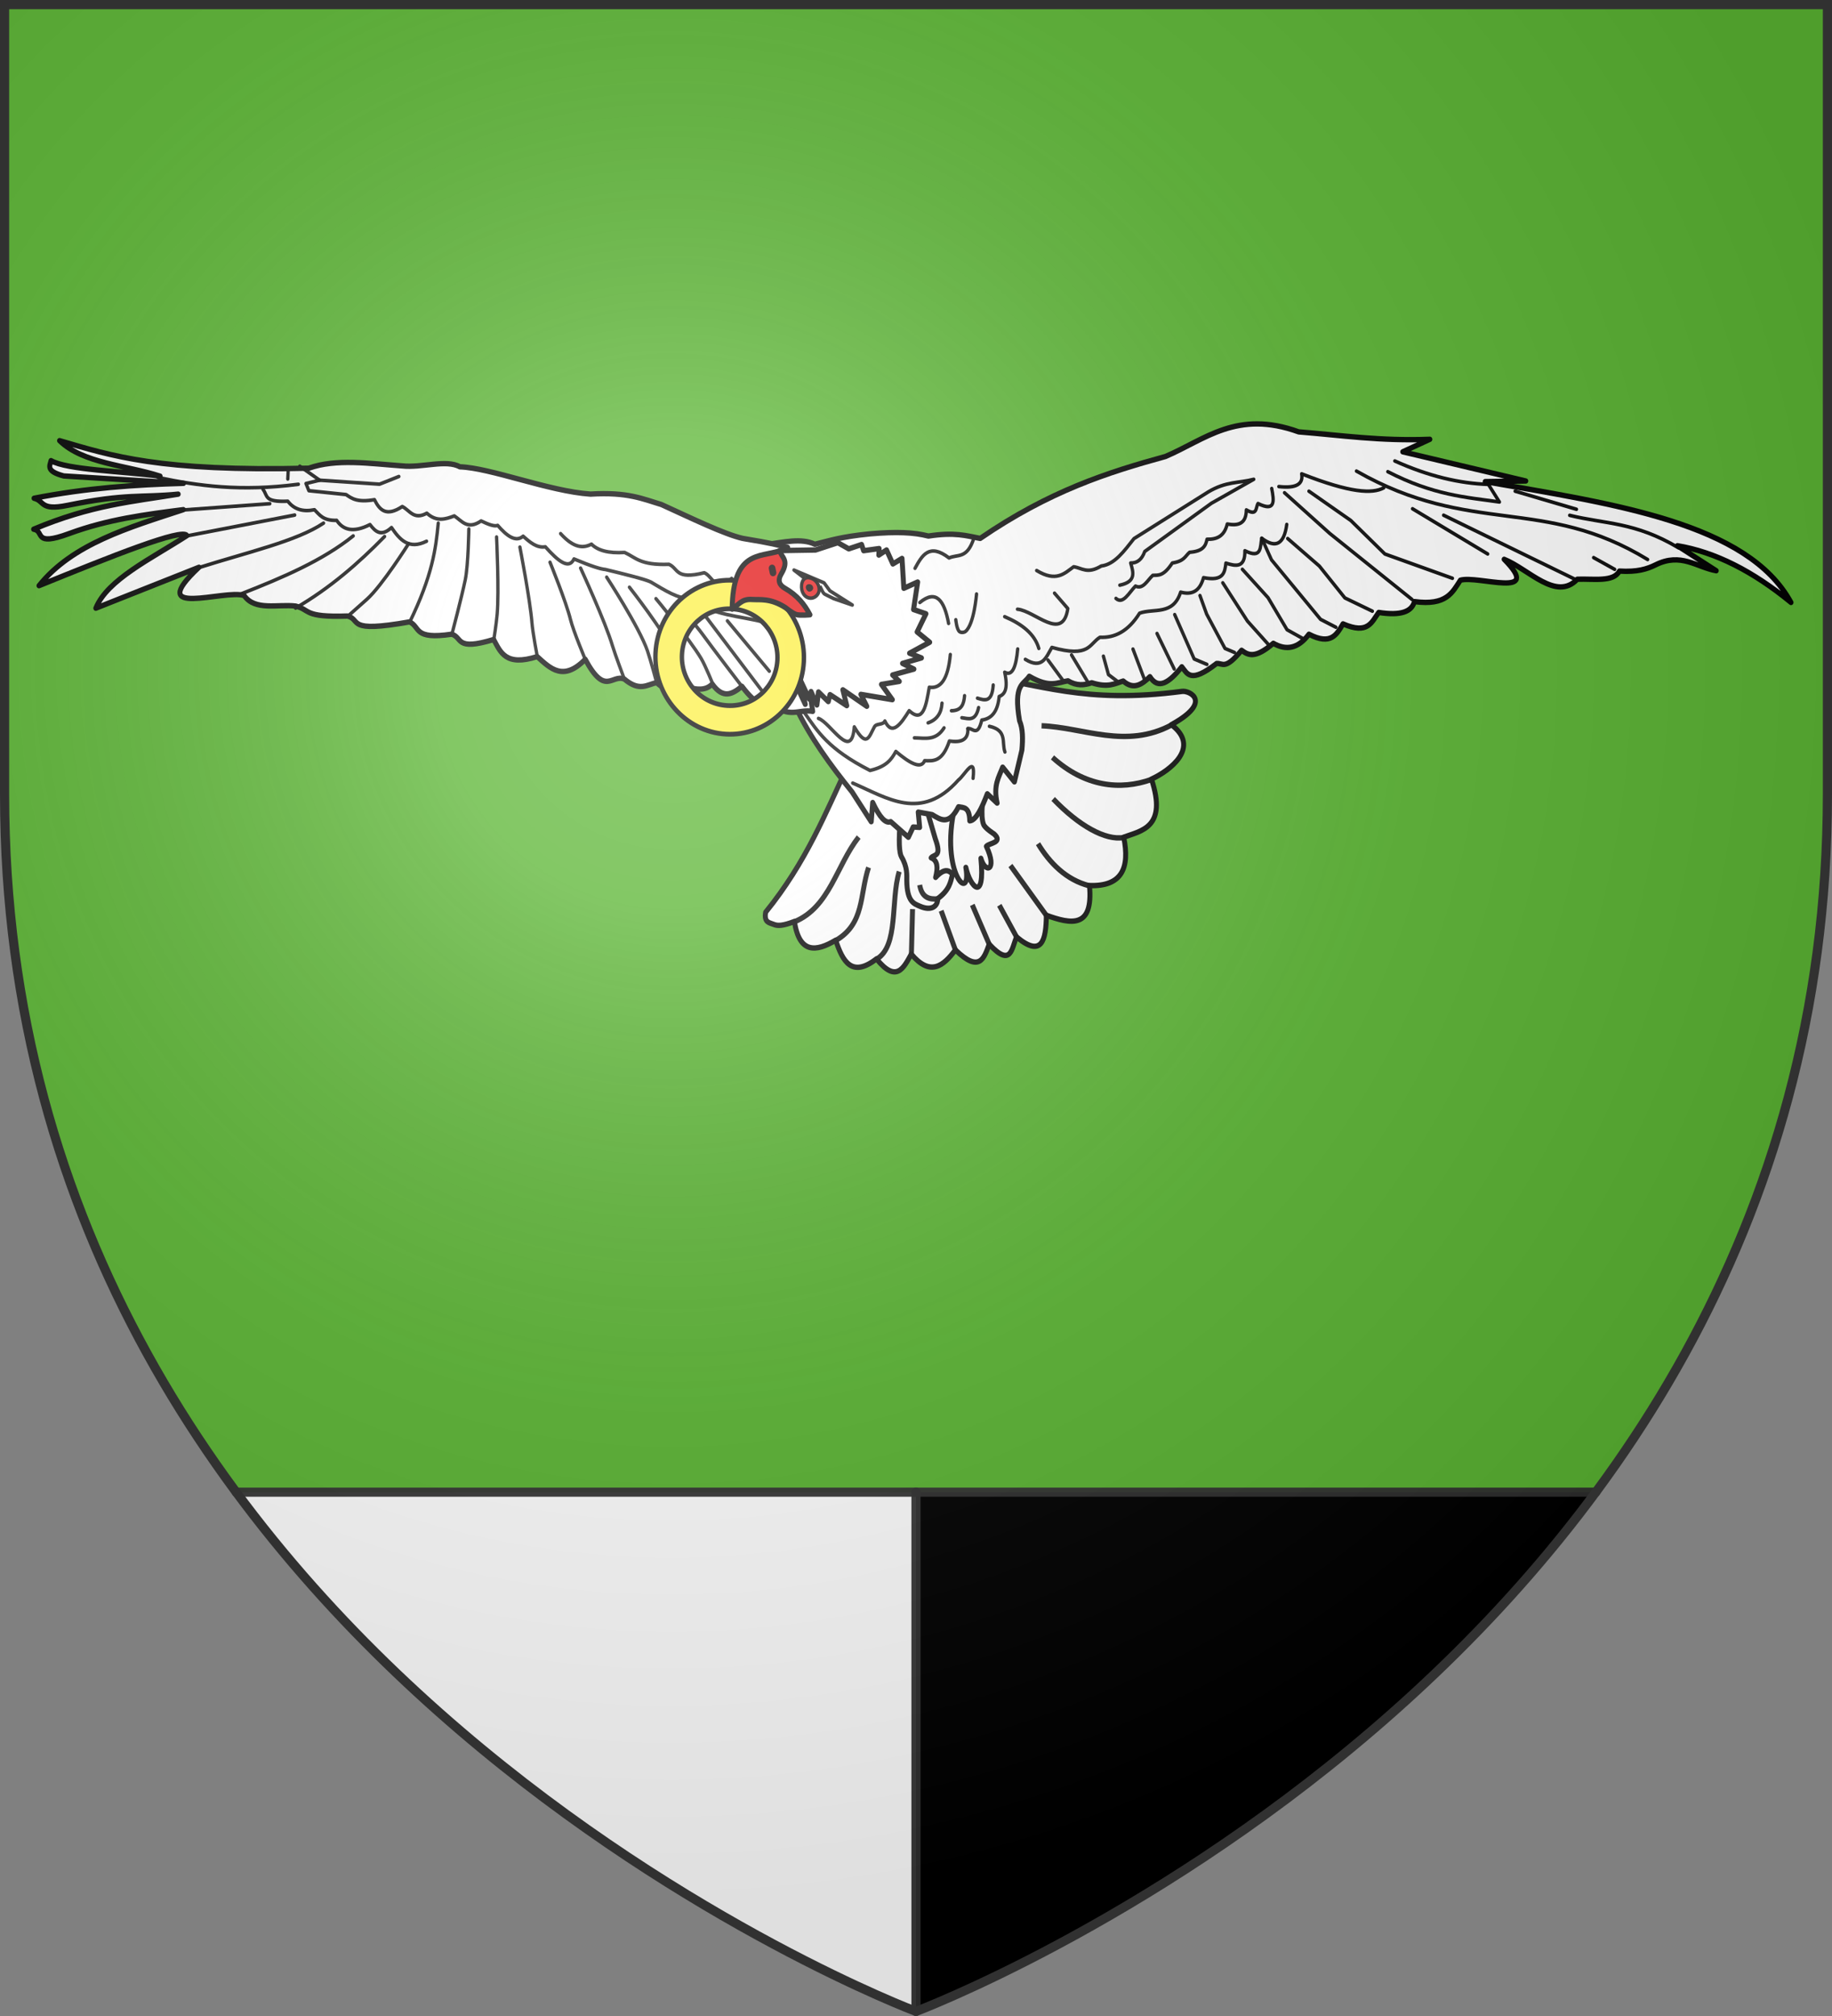
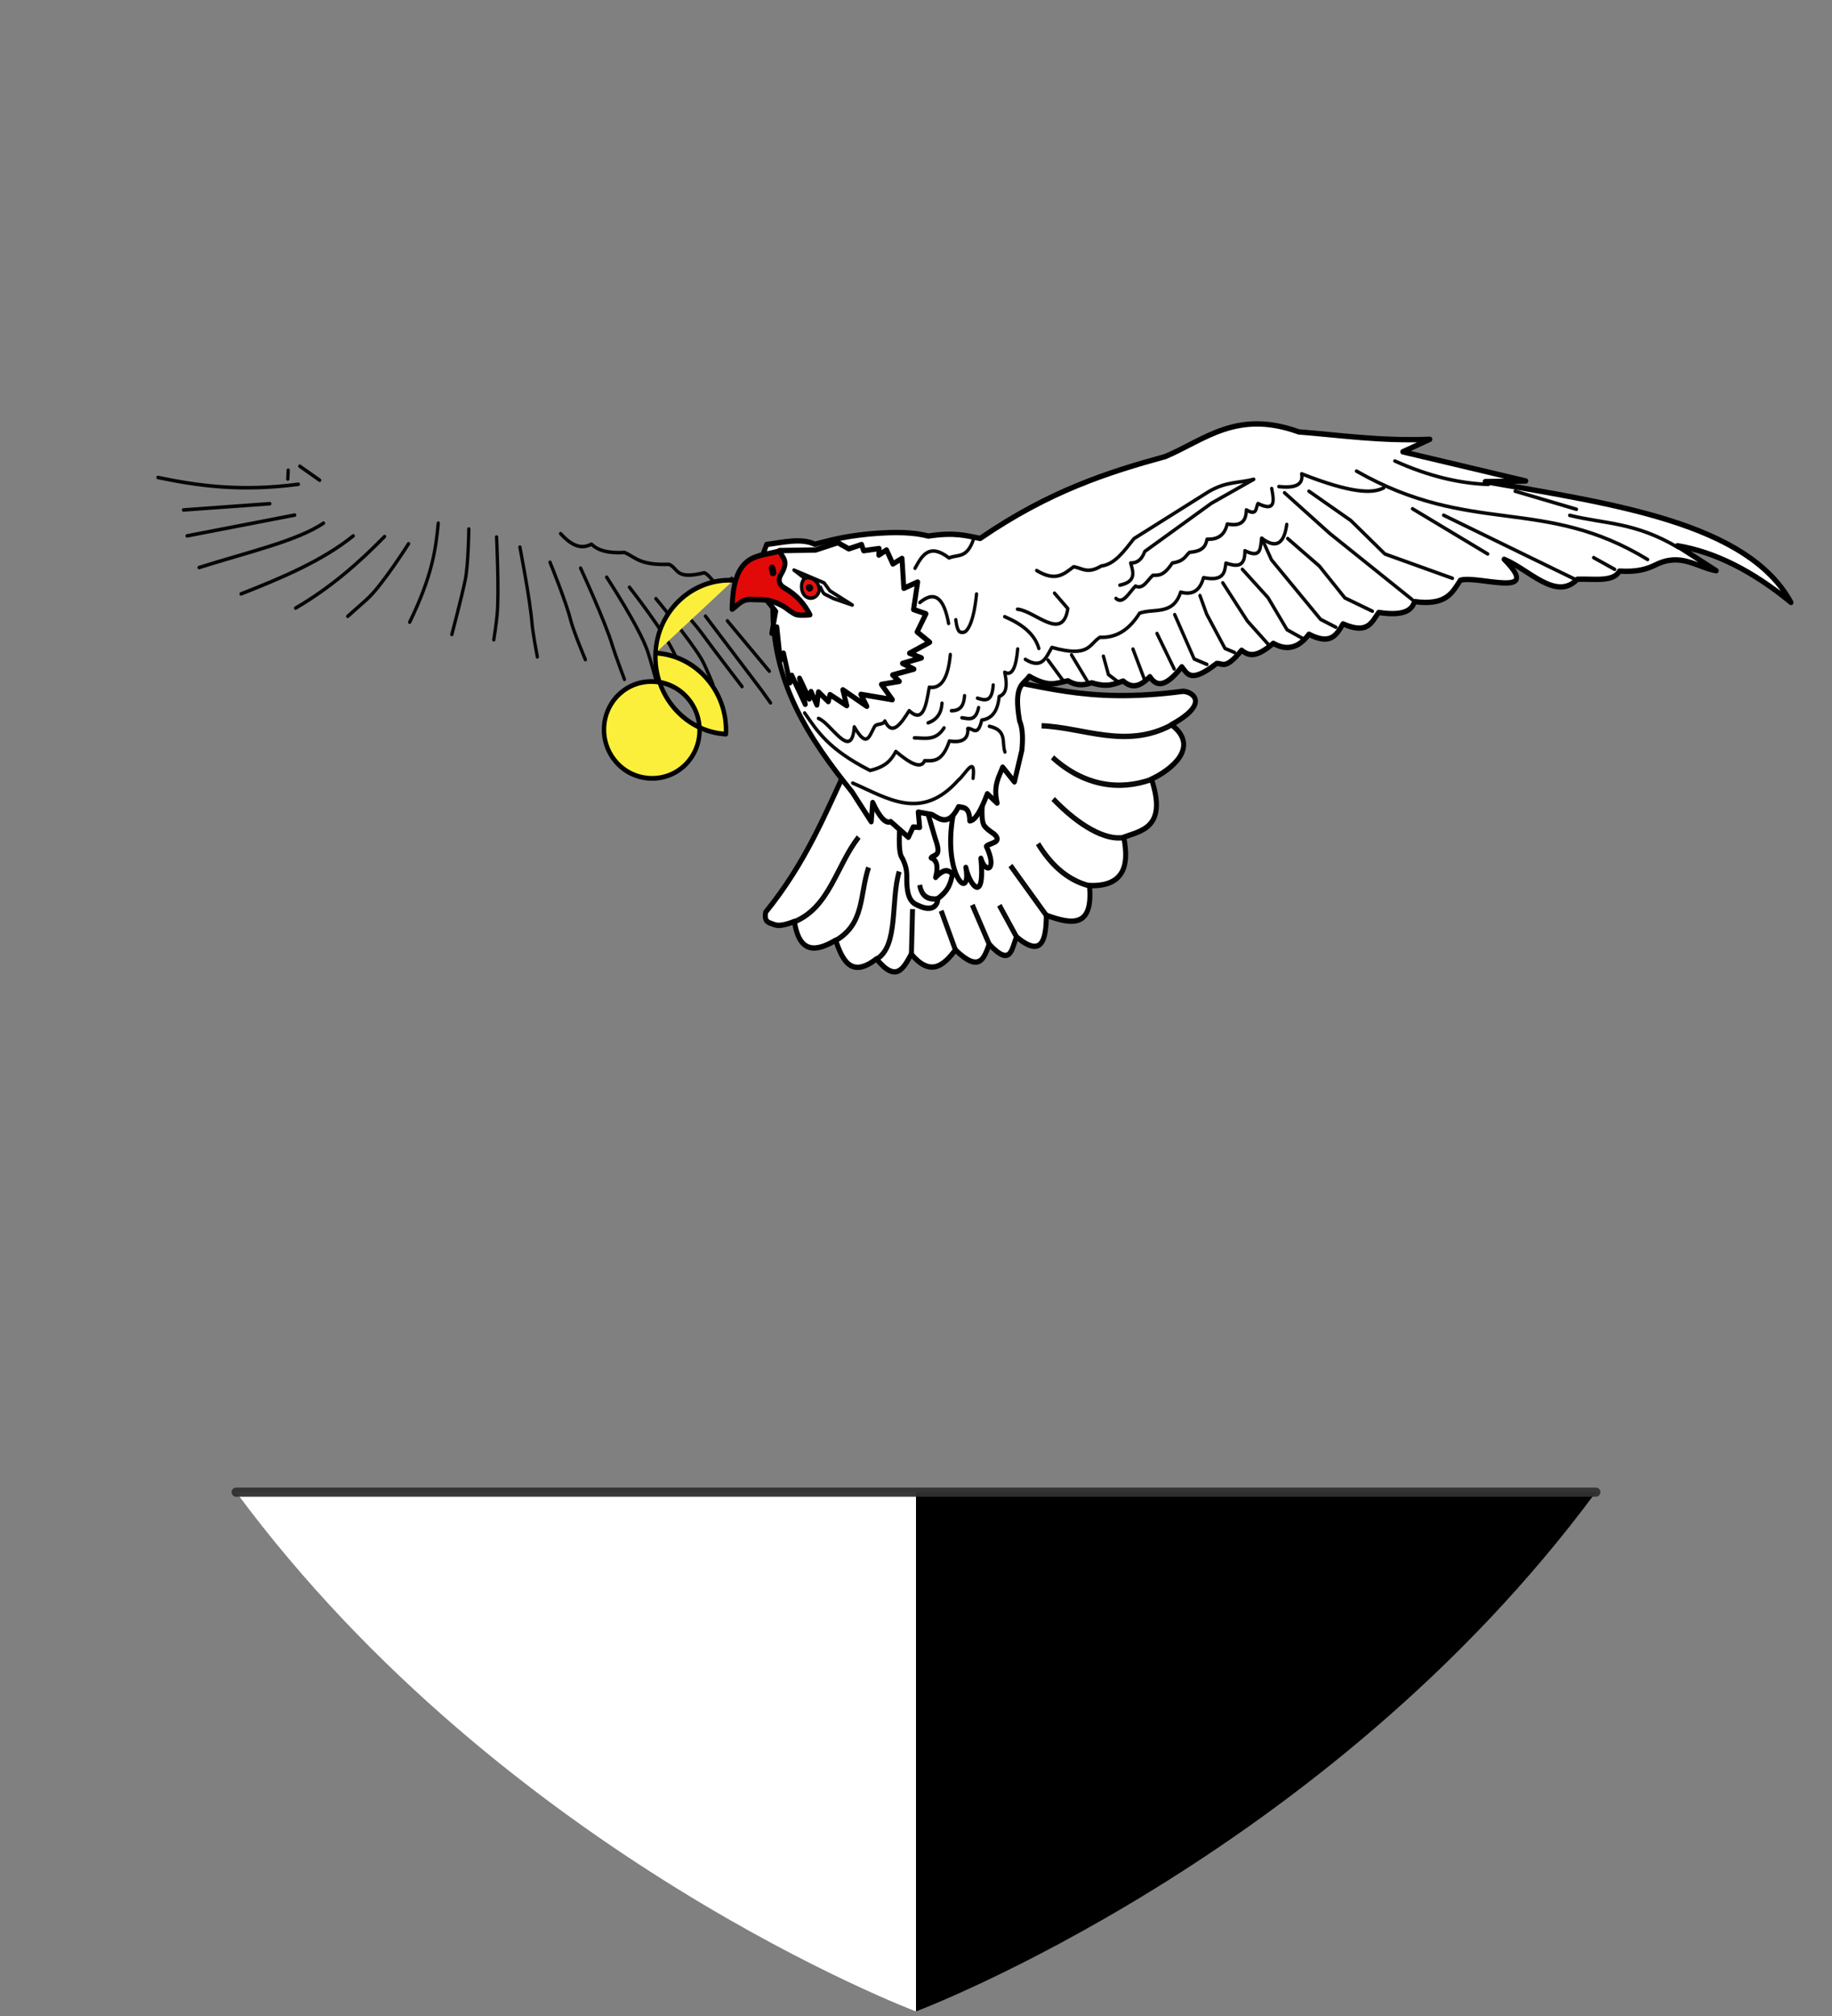
<svg xmlns="http://www.w3.org/2000/svg" xmlns:xlink="http://www.w3.org/1999/xlink" width="600" height="660" version="1.0">
  <rect width="100%" height="100%" fill="#808080" stroke="none" />
  <defs>
    <radialGradient id="b" cx="-80" cy="-80" r="405" gradientUnits="userSpaceOnUse">
      <stop offset="0" style="stop-color:#fff;stop-opacity:.31" />
      <stop offset=".19" style="stop-color:#fff;stop-opacity:.25" />
      <stop offset=".6" style="stop-color:#6b6b6b;stop-opacity:.125" />
      <stop offset="1" style="stop-color:#000;stop-opacity:.125" />
    </radialGradient>
-     <path id="a" d="M-298.5-298.5h597V-40C298.5 246.31 0 358.5 0 358.5S-298.5 246.31-298.5-40z" />
  </defs>
  <g transform="translate(300 300)">
    <use xlink:href="#a" width="600" height="660" style="fill:#5ab532" />
    <path d="M300 488.5v170s134.22-50.445 222.656-170z" style="fill:#000" transform="translate(-300 -300)" />
    <path d="M0 188.5v170s-134.22-50.445-222.656-170z" style="fill:#fff" />
  </g>
  <path d="M-16.798-28.136C-23.82-14.483-29.442-.971-41.856 13.224c-.545 2.956 1.185 2.9 2.438 3.399 1.155.46 2.82.424 6.256-.817 1.488 8.988 6.447 8.566 12.479 5.232 2.112 5.985 4.88 10.572 12.316 5.224 6 6.876 8.193 2.576 10.518-1.34 5.68 6.296 9.658 3.415 13.322-1.172 7.365 6.61 8.66 2.27 10.22-1.59 6.761 6.75 6.763.96 8.281-2.018 7.596 5.872 8.907.96 8.984-6.07 7.46 2.485 14.23 3.805 13.025-8.31C65.825 6.1 68.218.793 66.338-7.755c5.227-1.81 13.247-2.64 8.372-16.238 5.582-2.368 14.988-8.894 6.03-15.217 12.588-6.402 5.455-9.578 3.267-9.312-30.021 3.65-42.803-2.153-62.39-4.414" style="opacity:1;fill:#fff;fill-opacity:1;fill-rule:nonzero;stroke:#000;stroke-width:1.5;stroke-linecap:butt;stroke-linejoin:round;stroke-miterlimit:4;stroke-dasharray:none;stroke-dashoffset:0;stroke-opacity:1" transform="matrix(1.084 0 0 1.171 296.125 283.163)" />
  <path d="M-1.08-13.093c-.708 6.36-.377 9.82.25 10.804C1.066.681.77 2.953.787 4.336c.065 6.026 2.21 6.511 4.035 7.242 3.166 1.268 5.29.23 5.346-2.172 3.556-2.452 3.847-4.611 4.443-6.798-1.123-1.19-2.497-1.738-5.114.877.762-2.729.606-4.77-1.349-5.467.913-1.09 3.319-.1 1.26-5.33l-2.103-6.65M15.267-16.16C10.705 2.473 20.53 11.088 18.635.693c1.313 5.549 5.85 9.992 4.548-2.54 1.316 4.416 5.092 3.439 1.647-3.348.725-.935 5.245-1.022 2.307-3.476 0 0-2.61-1.509-3.133-2.617-1.087-2.308-.044-8.504-.044-8.504" style="opacity:1;fill:#fff;fill-opacity:1;fill-rule:nonzero;stroke:#000;stroke-width:1.5;stroke-linecap:butt;stroke-linejoin:round;stroke-miterlimit:4;stroke-dasharray:none;stroke-dashoffset:0;stroke-opacity:1" transform="matrix(1.084 0 0 1.171 296.125 283.163)" />
  <g style="opacity:1">
    <path d="M1662.513 245.44c10.425-4.683 11.77-16.27 18.116-24.66M1675.249 250.012c8.48-5.192 6.467-13.02 8.809-20.905M1687.821 254.584c6.533-4.026 3.312-16.496 5.544-24.824M1698.254 252.695l-.317-12.648M1711.497 250.829l-4.907-10.782M1721.62 248.706l-5.723-10.782M1729.784 246.257l-5.723-8.66M1738.438 239.726l-11.601-13.395M1751.01 230.745c-7.176-1.26-12.427-5.824-16.172-10.945M1760.644 216.703c-5.498 1.215-13.782-2.593-21.888-9.638M1768.155 200.049c-9.287 3.643-20.06 3.087-30.215-4.577M1773.38 184.537c-13.401 7.54-26.567 2.075-39.196 2.28M1705.447 236.781c-2.586.337-4.853-.046-5.714-3.592" style="opacity:.954;fill:none;fill-opacity:1;fill-rule:nonzero;stroke:#000;stroke-width:1.5;stroke-linecap:butt;stroke-linejoin:round;stroke-miterlimit:4;stroke-dasharray:none;stroke-dashoffset:0;stroke-opacity:1" transform="scale(1.084 1.171)rotate(3 717.173 -26909.238)" />
  </g>
  <path d="M-39.644-72.662c-.495 21.244 10.732 37.196 23.912 52.266l5.777 8.315.445-5.373c2.126 4.215 3.936 5.968 5.442 5.354l5.33 4.367L2.722-10.6l1.957.103-.43-4.274 4.213.712c2.541 1.433 5.068 3.131 7.964-2.199 1.544.259 3.297-.014 3.39 3.938 1.906-.146 3.624-3.529 5.302-7.57l2.97 2.608c-1.22-4.995.528-7.242 1.671-10.05l3.545 4.11 2.264-8.874c.296-3.054.329-5.952-.714-8.212-1.897-10.384 1.187-9.967 2.94-12.436 6.276 3.393 8.504 1.72 11.706 1.268 2.576 1.46 4.91 1.262 7.166.539 4.93 1.47 6.951.245 9.509-.483 3.067 2.528 5.62 1.034 8.075-1.212 2.473 3.722 5.857 1.698 9.628-2.765 1.686 1.908 2.552 4.814 10.513-.92 1.906-.155 2.53 1.951 7.55-3.693 1.936 1.31 3.938 2.515 9.586-1.95 3.846 2.04 7.465 1.546 10.76-2.542 6.648 3.213 8.413.086 10.29-2.895 7.634 3.097 8.694-.586 10.795-3.195 6.685.977 10.003-.212 10.786-3.031 9.75 1.215 11.48-2.592 13.884-5.976 5.3-1.443 25.206 5.4 13.224-5.847 7.478 2.76 15.713 11.81 22.107 5.573 4.827-.186 10.951.89 12.71-2.277 5.43.314 8.393-.585 10.88-1.719 7.752-3.588 12.433.64 18.392 1.618l-11.733-6.992c11.405 1.749 22.847 7.133 34.322 15.86-13.075-22.25-53.548-27.516-92.407-33.783l12.272-.174-37.178-8.161 8.194-3.495c-14.925.54-26.772-1.128-39.622-2.077-18.703-6.263-28.319 2.189-40.255 6.883-17.394 4.415-35.113 9.656-55.974 22.9-4.172-.732-7.64-1.807-15.662-.657-4.283-1.044-9.724-1.273-17.79-.605-8.63.801-11.968 1.88-16.502 2.896-4.13-1.819-9.474-.547-14.555.054l-3.568 8.806z" style="opacity:1;fill:#fff;fill-opacity:1;fill-rule:nonzero;stroke:#000;stroke-width:1.5;stroke-linecap:butt;stroke-linejoin:round;stroke-miterlimit:4;stroke-dasharray:none;stroke-dashoffset:0;stroke-opacity:1" transform="matrix(1.084 0 0 1.171 296.125 283.163)" />
-   <path d="M-27.631-42.929c-4.235-.74-7.184 2.293-12.788-2.468-2.056.213-3.54 1.651-8.591-4.538-2.798 2.132-5.642 3.695-8.96-.633-1.508 1.322-3.533 2.241-9.173.336-2.06 1.767-4.513 1.916-7.647-.727-2.884.51-5.065 2.633-9.757-1.002-3.84-1.451-5.73 4.963-11.81-5.524-6.617 6.267-10.52 2.59-14.512-.76-9.597 2.82-11.065-1.242-13.157-4.778-11.768 3.308-9.292-.563-12.676-1.482-11.719 1.601-9.346-1.983-12.736-3.447-19.423 3.207-14.436-.532-18.717-1.635-13.543.427-11.14-1.748-15.714-2.785-5.405-.585-12.28 1.424-15.542-2.94-5.96-1.845-30.38 6.658-13.646-7.91l-31.175 11.447c3.485-8.027 16.83-13.874 27.551-20.302-1.378-2.187-22.73 5.75-44.716 14.007 10.113-11.697 27.104-16.233 43.625-21.258-11.463 1.365-22.805 2.693-34.523 6.692-11.076 3.78-7.292-.739-10.728-1.216 17.535-6.832 30.111-7.727 43.68-9.81-11.13 1.03-15.568-.233-33.52 3.149-8.308 1.564-6.82-1.29-10.033-1.998 15.91-2.888 30.702-3.805 45.182-4.172l-36.19-2.06c-5.507-1.35-4.213-2.83-3.862-4.29 4.754 2.574 21.575 2.968 32.963 4.343-10.346-3.088-23.3-3.534-30.382-9.93 15.681 4.239 30.106 8.7 75.298 7.706 8.282-2.746 18.398-1.29 28.157-.65 5.984.622 13.375-1.89 17.48.263 9.287.274 26.93 6.846 39.496 7.629 11.174-.637 15.788 1.347 21.43 2.921 9.087 3.835 19.017 8.297 24.52 9.46 9.117 1.385 10.664 1.865 13.602 2.512z" style="opacity:1;fill:#fff;fill-opacity:1;fill-rule:nonzero;stroke:#000;stroke-width:1.5;stroke-linecap:butt;stroke-linejoin:round;stroke-miterlimit:4;stroke-dasharray:none;stroke-dashoffset:0;stroke-opacity:1" transform="matrix(1.084 0 0 1.171 296.125 283.163)" />
  <path d="m-37.606-87.884 10.835-.165 6.738-2.046 3.295 1.725 3.873-1.208.615 1.725 4.687-.6-.096 1.828 2.332-1.43 1.912 3.91 2.762-1.548.55 8.352 4.183-1.755-1.25 7.693 3.747 1.184-2.665 5.08 3.8 2.88-6.086 3.067 3.599 1.318L-.5-56.34l3.444 1.591-6.435 1.638 2.022 1.799-5.405.845 3.303 4.265-9.515-1.486 1.8 3.339-7.236-4.612 1.179 4.435-5.059-3.086-.525 1.947-2.962-2.694-.473 3.643-1.779-3.761-.532 2.088-2.941-5.798 1.734 7.286-4.09-8.114-.532 2.088-1.964-8.286-.955 2.066-1.06-9.366-1.504 1.755 1.169-6.146-4.392-5.027z" style="opacity:1;fill:#fff;fill-opacity:1;fill-rule:nonzero;stroke:#000;stroke-width:1.5;stroke-linecap:round;stroke-linejoin:round;stroke-miterlimit:4;stroke-dasharray:none;stroke-dashoffset:0;stroke-opacity:1" transform="matrix(1.084 0 0 1.171 296.125 283.163)" />
  <g style="opacity:1">
-     <path d="M1649.116 162.326c-7.662-1.508-15.586-.928-22.859-5.551-3.435.47-7.808-1.87-12.082-3.919-1.628-.653-7.54-1.695-13.88-2.776-1.437-.028-4.283-.682-9.633-2.449-1.375 3.19-4.853.774-8.817-2.939-2.567.534-4.716-1.018-6.857-2.612-2.11 1.892-4.862.258-7.838-2.613-.924.436-2.84-.118-5.061-.98-3.982 2.824-5.82.29-8.164-.98-2.628 1.08-5.274 2.008-8.328-.326-3.864 2.233-5.216-.562-7.51-1.47-4.696 3.241-6.806 1.312-8.49-1.469-5.191 1.115-6.85.022-8.655-.98l-11.266-.49-.98-1.959 4.082-1.143 18.124.164 5.715-2.45M1495.797 133.1c1.614 1.726.416 3.631 7.675 2.938 2.047 2.225 4.81 2.782 8.163 1.96 1.623 1.313 2.744 2.96 6.858 2.612 2.036 2.513 5.049 3.35 10.123.653 1.71 1.88 3.537 3.324 6.532.49 2.661 3.26 5.545 6.002 10.776 3.266" style="opacity:.954;fill:none;fill-opacity:1;fill-rule:nonzero;stroke:#000;stroke-width:1;stroke-linecap:round;stroke-linejoin:round;stroke-miterlimit:4;stroke-dasharray:none;stroke-dashoffset:0;stroke-opacity:1" transform="scale(1.084 1.171)rotate(3 717.173 -26909.238)" />
    <path d="M1586.254 140.773c4.166 3.846 7.035 3.798 9.47 2.45 1.941 1.622 5.136 2.349 10.123 1.796 3.503 1.26 4.814 3.365 13.553 2.612 2.962.976 1.977 4.321 10.776 1.796 2.661.81 4.121 6.126 8.327 1.143M1549.19 139.794c-.36 7.186-.996 14.667-7.177 28.089M1558.496 140.937s.379 10-.326 14.205c-.825 4.92-3.258 15.517-3.258 15.517M1566.987 142.733s1.57 15.08 1.306 21.552c-.112 2.77-.645 7.19-.645 7.19M1574.171 145.182s3.856 14.531 4.735 20.9c.39 2.818 2.131 9.475 2.131 9.475M1583.478 148.937s5.432 10.774 7.021 15.675c1.034 3.19 5.07 10.945 5.07 10.945M1592.785 150.08s8.244 14.549 10.776 21.226c.826 2.178 4.09 9.15 4.09 9.15M1600.786 152.203s10.509 13.32 13.389 19.92c1.026 2.352 3.273 8.822 3.273 8.822M1607.807 154.652s11.33 11.986 14.695 18.124c1.191 2.173 2.612 7.837 2.612 7.837M1615.97 157.428s10.748 10.735 14.532 16.001c1.408 1.959 3.92 7.021 3.92 7.021M1643.246 180.619s-9.276-10.065-12.744-14.048c-2.092-2.403-7.51-7.51-7.51-7.51M1631.156 161.51l17.96 19.756 2.947 3.435M1540.536 145.998s-7.348 12.1-11.756 16.165c-1.73 1.594-5.544 5.067-5.544 5.067M1533.188 144.365c-7.49 7.87-15.707 15.254-25.798 21.39M1523.718 144.692c-8.83 7.34-20.72 12.766-32.982 17.96M1514.574 141.59c-7.737 5.43-22.684 9.374-36.893 14.374M1505.757 139.794l-32.158 7.516M1498.083 137.018l-25.953 3.108M1506.41 131.14c-17.343 3.035-30.27 2.023-42.452.326M1506.574 126.078l6.204 3.592M1503.145 127.384v2.45M1651.239 175.878l-13.389-13.389" style="opacity:.954;fill:none;fill-opacity:1;fill-rule:nonzero;stroke:#000;stroke-width:1;stroke-linecap:round;stroke-linejoin:round;stroke-miterlimit:4;stroke-dasharray:none;stroke-dashoffset:0;stroke-opacity:1" transform="scale(1.084 1.171)rotate(3 717.173 -26909.238)" />
  </g>
-   <path d="M-51.592-79.57c-12.222-.641-22.908 8.385-23.534 20.327-.626 11.941 9.059 22.035 21.28 22.676s22.908-8.386 23.533-20.328c.626-11.941-9.058-22.035-21.28-22.676m-.42 7.988c8.11.425 14.098 6.871 13.71 14.269s-7.016 13.182-15.125 12.757-14.098-6.871-13.71-14.269 7.016-13.182 15.126-12.757" style="opacity:1;fill:#fcef3c;fill-opacity:1;fill-rule:nonzero;stroke:#000;stroke-width:1.332;stroke-linecap:round;stroke-linejoin:round;stroke-miterlimit:4;stroke-dasharray:none;stroke-dashoffset:0;stroke-opacity:1" transform="matrix(1.084 0 0 1.171 296.125 283.163)" />
+   <path d="M-51.592-79.57c-12.222-.641-22.908 8.385-23.534 20.327-.626 11.941 9.059 22.035 21.28 22.676c.626-11.941-9.058-22.035-21.28-22.676m-.42 7.988c8.11.425 14.098 6.871 13.71 14.269s-7.016 13.182-15.125 12.757-14.098-6.871-13.71-14.269 7.016-13.182 15.126-12.757" style="opacity:1;fill:#fcef3c;fill-opacity:1;fill-rule:nonzero;stroke:#000;stroke-width:1.332;stroke-linecap:round;stroke-linejoin:round;stroke-miterlimit:4;stroke-dasharray:none;stroke-dashoffset:0;stroke-opacity:1" transform="matrix(1.084 0 0 1.171 296.125 283.163)" />
  <g style="opacity:1">
    <path d="M1662.505 186.981c4.126 4.877 7.592 9.723 20.573 15.022 5-1.35 6.353-3.51 7.511-5.715 4.4 3.08 7.883 4.673 8.817 2.123 2.665-.071 5.366.116 7.184-5.878 3.552.308 5.747-.588 5.389-3.756" style="opacity:.954;fill:none;fill-opacity:1;fill-rule:nonzero;stroke:#000;stroke-width:1;stroke-linecap:round;stroke-linejoin:round;stroke-miterlimit:4;stroke-dasharray:none;stroke-dashoffset:0;stroke-opacity:1" transform="scale(1.084 1.171)rotate(3 717.173 -26909.238)" />
    <path d="M1725.857 165.755c-.212 4.989-1.206 7.79-3.592 6.694 1.342 4.572.38 6.18-1.306 6.858-.212 4.418-2.08 6.352-4.899 6.858-1.01 5.08-2.684 2.183-4.082 2.612" style="opacity:.954;fill:none;fill-opacity:1;fill-rule:nonzero;stroke:#000;stroke-width:1;stroke-linecap:round;stroke-linejoin:round;stroke-miterlimit:4;stroke-dasharray:none;stroke-dashoffset:0;stroke-opacity:1" transform="scale(1.084 1.171)rotate(3 717.173 -26909.238)" />
    <path d="M1719 176.205c-.1 5.007-2.35 4.429-4.572 3.919M1714.918 182.736c-.729 4.05-2.92 3.223-4.899 3.102M1695.977 192.206c3.15-.142 6.495.597 8.817-3.265M1706.754 184.042c3.088-.158 3.684-2.095 3.755-4.408M1712.632 151.06s-.265 8.486-2.776 10.613c-.413.35-1.335.446-1.796.163-.9-.551-1.306-3.265-1.306-3.265M1695.65 154.325c4.675-3.968 7.347-1.068 8.981 5.389M1705.61 168.367c-.326 7.121-2.506 9.744-5.877 9.47-.68 5.008-1.224 10.32-5.715 6.858-2.395 3.987-4.79 7.406-7.184 3.266-.53 1.282-2.504.686-3.08 1.808-1.483 2.88-1.976 6.12-6.064.315-.276 9.888-7.167-.806-10.94-1.797M1699.896 187.798c2.635-1.02 3.896-2.955 3.919-5.715M1728.306 168.53c5.327 2.67 6.264-1.003 7.838-3.755 11.646 2.395 11.155-1.569 14.368-3.592 4.47-.03 8.43-2.098 11.593-7.347 4.255-1.685 10.156.196 12.083-6.532 3.175.607 5.688-.243 6.694-4.408 6.15.801 6.328-1.811 6.531-4.409 3.079.743 5.897 1.065 5.552-3.755 5.344 2.15 4.507-1.366 4.898-3.755 4.426 2.758 6.84 1.268 7.348-4.246M1754.758 150.08c2.233 1.7 3.882-1.85 5.714-3.755 2.354.91 3.503-1.793 5.062-3.266 1.664-.167 3.213.18 5.715-3.755 3.703-.753 3.73-2.118 5.061-3.266 4.147-.486 4.77-2.147 5.062-3.918 2.869-.07 5.175-1.039 5.878-4.572 3.28.372 5.732-.292 5.552-4.246 3.461 1.666 2.755-.836 3.428-1.959 5.516 2.179 4.792-1.05 3.92-4.408M1755.737 146.325c4.99-1.263 3.882-3.834 2.94-6.368 2.022-.04 3.365-1.212 4.081-3.429l19.43-14.532 12.41-7.347c-4.488 1.34-8.29.965-13.553 4.245l-21.716 14.205c-2.777 3.606-5.43 7.502-9.47 8.164-4.124 2.578-5.78.837-8.327.653-2.7 2.047-5.042 4.629-11.103 1.633M1844.071 145.672l-25.798-17.145-14.205-10.613M1855.99 139.14l-20.736-5.714-10.776-8.817-13.063-7.511M1866.277 131.793l-23.349-11.43M1832.315 149.59l-8.49-3.265-8.164-8.49-9.96-7.185" style="opacity:.954;fill:none;fill-opacity:1;fill-rule:nonzero;stroke:#000;stroke-width:1;stroke-linecap:round;stroke-linejoin:round;stroke-miterlimit:4;stroke-dasharray:none;stroke-dashoffset:0;stroke-opacity:1" transform="scale(1.084 1.171)rotate(3 717.173 -26909.238)" />
    <path d="m1821.539 154.652-4.735-1.96-15.675-15.837-3.266-5.878M1811.905 158.407l-5.061-2.285-6.205-8.654-8.164-7.511M1801.782 160.857l-7.021-6.532-8-10.286M1791.332 163.306l-2.939-.98-6.041-9.307-2.286-5.061M1783.168 167.061l-3.919-1.306-6.53-12.083M1773.371 168.857l-5.714-9.633M1764.718 172.613l-4.082-8.654M1756.227 173.103l-2.612-1.633-1.796-5.062M1747.41 173.756l-5.225-7.185M1740.063 173.919l-4.899-5.552M1725.204 154.652c5.275.159 14.16 8.522 15.185-.98l-4.245-4.082M1732.225 165.265c-1.454-3.963-5.41-6.537-10.776-8.327M1710.999 135.548c-1.725 5.982-4.669 4.645-7.184 5.878-6.195-3.934-8.183-.295-10.124 3.43M1833.948 114.975c-3.356 1.891-9.926 1.997-24.982-2.612.69 2.767-1.291 4.198-6.694 3.918M1825.457 110.73c35.61 16.452 56.658 3.919 89.15 20.083M1923.751 127.058c-13.514-6.582-22.527-5.45-33.309-7.348M1893.055 137.508l-40.657-15.838M1904.81 134.079l-6.53-2.94" style="opacity:.954;fill:none;fill-opacity:1;fill-rule:nonzero;stroke:#000;stroke-width:1;stroke-linecap:round;stroke-linejoin:round;stroke-miterlimit:4;stroke-dasharray:none;stroke-dashoffset:0;stroke-opacity:1" transform="scale(1.084 1.171)rotate(3 717.173 -26909.238)" />
-     <path d="M1834.928 110.403c14.07 5.825 23.817 5.887 34.125 6.695l-3.592-4.735" style="opacity:.954;fill:none;fill-opacity:1;fill-rule:nonzero;stroke:#000;stroke-width:1;stroke-linecap:round;stroke-linejoin:round;stroke-miterlimit:4;stroke-dasharray:none;stroke-dashoffset:0;stroke-opacity:1" transform="scale(1.084 1.171)rotate(3 717.173 -26909.238)" />
    <path d="M1836.887 107.301c10.432 3.73 19.883 5.25 28.574 5.062M1892.402 117.914l-18.777-4.082M1678.031 205.798c10.622 3.586 21.244 9.804 31.866-2.54 1.748-1.303 4.856-7.705 4.387-.693M1723.52 194.714c-1.18-2.501.515-6.081-5.08-6.927" style="opacity:.954;fill:none;fill-opacity:1;fill-rule:nonzero;stroke:#000;stroke-width:1;stroke-linecap:round;stroke-linejoin:round;stroke-miterlimit:4;stroke-dasharray:none;stroke-dashoffset:0;stroke-opacity:1" transform="scale(1.084 1.171)rotate(3 717.173 -26909.238)" />
  </g>
  <g style="opacity:1">
    <path d="M1339.116-340.841c-.624-16.25 7.321-14.857 13.532-17.034.588 1.846 3.09 2.366.796 6.368-1.124 1.96-.434 3.187 1.274 3.98 3.82 1.771 6.145 4.166 7.96 7.004 0 0-2.927.433-4.14.16-1.104-.25-3.343-1.752-3.343-1.752-4.792-2.51-7.884-1.71-10.188-1.75-3.286-.06-4.136 1.86-5.89 3.024z" style="opacity:1;fill:#e20909;fill-opacity:1;fill-rule:nonzero;stroke:#000;stroke-width:1.5;stroke-linecap:butt;stroke-linejoin:round;stroke-miterlimit:4;stroke-dasharray:none;stroke-dashoffset:0;stroke-opacity:1" transform="scale(1.084 1.171)rotate(3 -8979.941 -21430.969)" />
    <path d="M1365.094-347.594c0 1.329-1.193 2.438-2.547 2.438s-2.357-.968-2.703-2.25c-.436-1.613.074-4.257 3.015-3.219 1.277.45 2.235 1.703 2.235 3.031z" style="opacity:.954;fill:#e20909;fill-opacity:1;fill-rule:nonzero;stroke:#000;stroke-width:1;stroke-linecap:butt;stroke-linejoin:round;stroke-miterlimit:4;stroke-dashoffset:0;stroke-opacity:1" transform="scale(1.084 1.171)rotate(3 -8979.941 -21430.969)" />
    <path d="M1363.254-347.954c-.02.565-.638.991-1.12 1.011-.484.02-1.137-.624-1.113-1.243.023-.607.51-.887 1.145-.86.636.028 1.108.52 1.088 1.092" style="opacity:.954;fill:#000;fill-opacity:1;fill-rule:nonzero;stroke:none;stroke-width:1.5;stroke-linecap:butt;stroke-linejoin:round;stroke-miterlimit:4;stroke-dashoffset:0;stroke-opacity:1" transform="scale(1.084 1.171)rotate(3 -8979.941 -21430.969)" />
    <path d="M1365.27-348.566c.33.229.92 1.872 1.646 2.1l2.652 1.061 5.745 1.503-6.983-3.624-1.856-2.121-9.28-3.094 3.181 2.033" style="opacity:.954;fill:none;fill-opacity:1;fill-rule:nonzero;stroke:#000;stroke-width:1;stroke-linecap:butt;stroke-linejoin:round;stroke-miterlimit:4;stroke-dasharray:none;stroke-dashoffset:0;stroke-opacity:1" transform="scale(1.084 1.171)rotate(3 -8979.941 -21430.969)" />
    <path d="m1350.564-352.918.354 1.238" style="opacity:.954;fill:none;fill-opacity:1;fill-rule:nonzero;stroke:#000;stroke-width:2;stroke-linecap:round;stroke-linejoin:round;stroke-miterlimit:4;stroke-dasharray:none;stroke-dashoffset:0;stroke-opacity:1" transform="scale(1.084 1.171)rotate(3 -8979.941 -21430.969)" />
  </g>
  <path d="M77.344 488.5h445.312" style="opacity:.954;fill:none;fill-opacity:1;fill-rule:nonzero;stroke:#313131;stroke-width:3;stroke-linecap:round;stroke-linejoin:round;stroke-miterlimit:4;stroke-dasharray:none;stroke-dashoffset:0;stroke-opacity:1" />
-   <path d="M300 658.5v-170" style="opacity:.954;fill:none;fill-opacity:1;fill-rule:nonzero;stroke:#313131;stroke-width:3;stroke-linecap:round;stroke-linejoin:round;stroke-miterlimit:4;stroke-dasharray:none;stroke-dashoffset:0;stroke-opacity:1" />
  <use xlink:href="#a" width="600" height="660" style="fill:url(#b)" transform="translate(300 300)" />
  <g transform="translate(300 300)">
    <use xlink:href="#a" width="600" height="660" style="fill:none;stroke:#313131;stroke-width:3;stroke-opacity:1" />
    <path d="M-95.745 281.381v-4.679h0z" style="opacity:.615;fill:#fcef3c;fill-opacity:.991;fill-rule:evenodd;stroke:#000;stroke-width:2.5;stroke-linecap:round;stroke-linejoin:round;stroke-miterlimit:4;stroke-dasharray:none;stroke-dashoffset:0;stroke-opacity:1" transform="translate(-2109.68 -113.259)" />
  </g>
</svg>